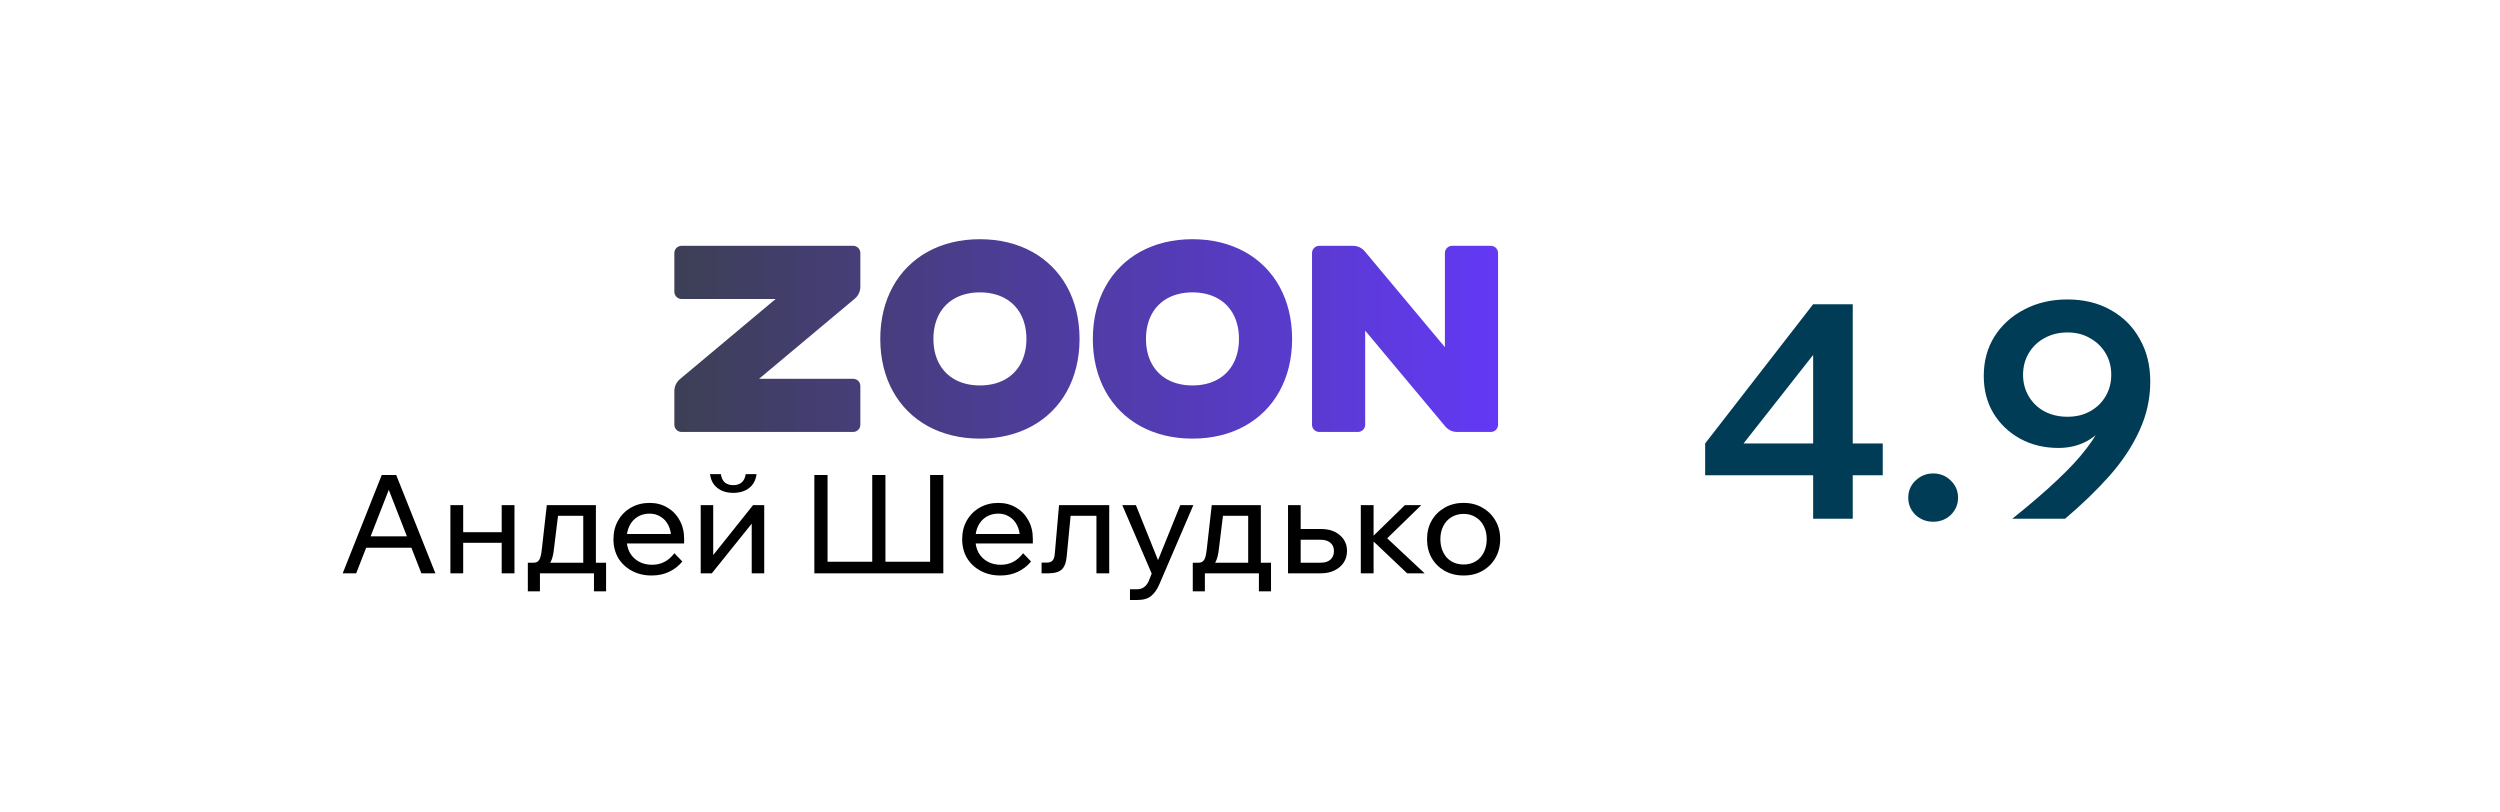
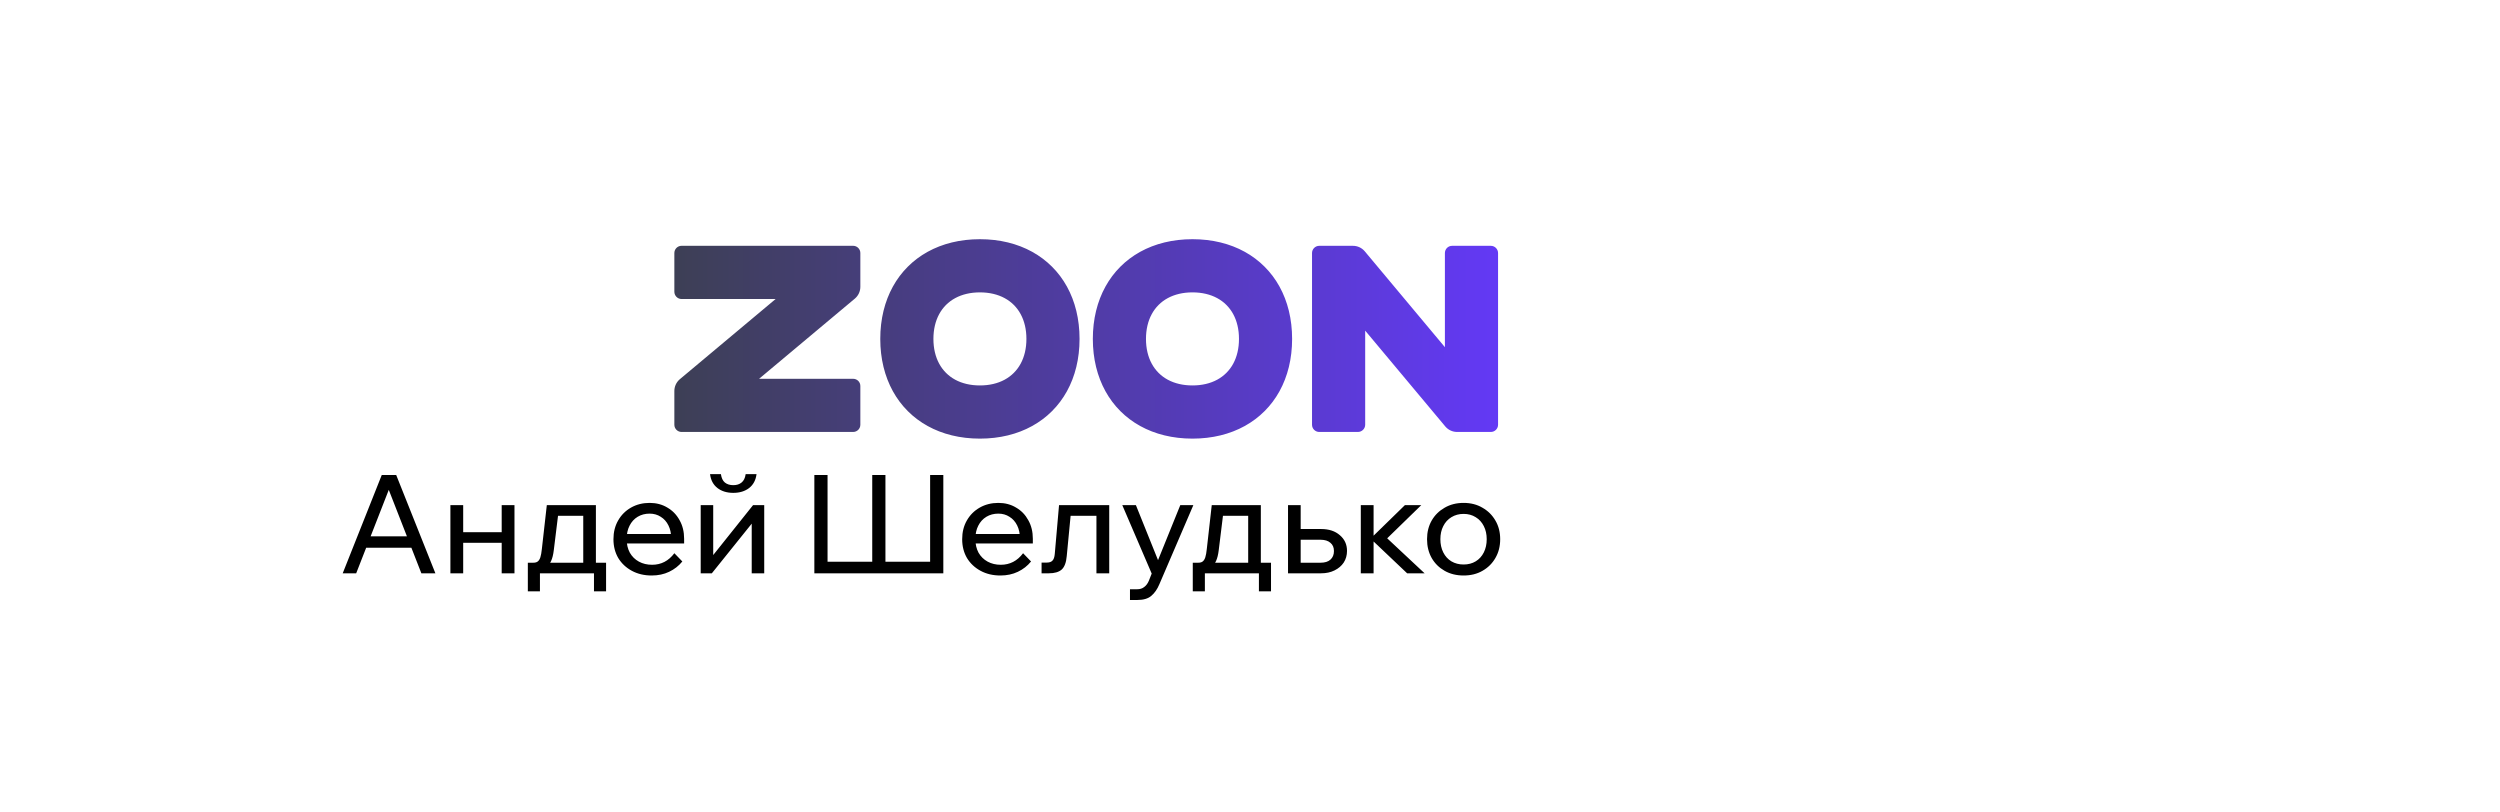
<svg xmlns="http://www.w3.org/2000/svg" width="200" height="65" viewBox="0 0 200 65" fill="none">
  <path d="M54.527 19.664H68.249C68.569 19.664 68.828 19.923 68.828 20.243V22.943C68.828 23.303 68.672 23.644 68.4 23.879L60.727 30.303H68.249C68.569 30.303 68.828 30.558 68.828 30.878V33.978C68.828 34.298 68.569 34.557 68.249 34.557H54.527C54.207 34.557 53.948 34.298 53.948 33.978V31.282C53.948 30.922 54.104 30.582 54.376 30.346L62.049 23.922H54.527C54.207 23.922 53.948 23.657 53.948 23.337V20.243C53.948 19.923 54.207 19.664 54.527 19.664ZM78.393 19.136C79.98 19.136 81.394 19.493 82.575 20.145C83.756 20.798 84.704 21.746 85.356 22.927C86.008 24.109 86.364 25.525 86.364 27.113C86.364 28.701 86.008 30.116 85.356 31.298C84.704 32.48 83.756 33.428 82.575 34.08C81.394 34.733 79.98 35.09 78.393 35.09C76.807 35.09 75.392 34.733 74.211 34.08C73.03 33.428 72.083 32.48 71.431 31.298C70.779 30.116 70.422 28.701 70.422 27.113C70.422 25.525 70.779 24.109 71.431 22.927C72.083 21.746 73.03 20.798 74.211 20.145C75.392 19.493 76.807 19.136 78.393 19.136ZM78.393 23.39C77.634 23.39 76.968 23.551 76.417 23.849C75.866 24.147 75.43 24.583 75.132 25.135C74.834 25.686 74.673 26.353 74.673 27.113C74.673 27.872 74.834 28.539 75.132 29.09C75.43 29.642 75.866 30.078 76.417 30.377C76.968 30.675 77.634 30.835 78.393 30.835C79.152 30.835 79.819 30.675 80.37 30.377C80.921 30.078 81.357 29.642 81.655 29.09C81.953 28.539 82.113 27.872 82.113 27.113C82.113 26.353 81.953 25.686 81.655 25.135C81.357 24.583 80.921 24.147 80.37 23.849C79.819 23.551 79.152 23.39 78.393 23.39ZM95.398 19.136C96.985 19.136 98.4 19.493 99.581 20.145C100.761 20.798 101.709 21.746 102.361 22.927C103.013 24.109 103.369 25.525 103.369 27.113C103.369 28.701 103.013 30.116 102.361 31.298C101.709 32.48 100.761 33.428 99.581 34.08C98.4 34.733 96.985 35.09 95.398 35.09C93.812 35.09 92.397 34.733 91.216 34.08C90.035 33.428 89.088 32.48 88.436 31.298C87.784 30.116 87.427 28.701 87.427 27.113C87.427 25.525 87.784 24.109 88.436 22.927C89.088 21.746 90.035 20.798 91.216 20.145C92.397 19.493 93.812 19.136 95.398 19.136ZM95.398 23.39C94.639 23.39 93.973 23.551 93.422 23.849C92.871 24.147 92.435 24.583 92.137 25.135C91.839 25.686 91.678 26.353 91.678 27.113C91.678 27.872 91.839 28.539 92.137 29.09C92.435 29.642 92.871 30.078 93.422 30.377C93.973 30.675 94.639 30.835 95.398 30.835C96.157 30.835 96.824 30.675 97.375 30.377C97.926 30.078 98.362 29.642 98.66 29.09C98.958 28.539 99.118 27.872 99.118 27.113C99.118 26.353 98.958 25.686 98.66 25.135C98.362 24.583 97.926 24.147 97.375 23.849C96.824 23.551 96.157 23.39 95.398 23.39ZM119.845 20.245V33.978C119.845 34.298 119.586 34.557 119.266 34.557H116.57C116.21 34.557 115.87 34.401 115.634 34.129L109.215 26.451V33.978C109.215 34.298 108.95 34.557 108.63 34.557H105.541C105.221 34.557 104.962 34.298 104.962 33.978V20.245C104.962 19.925 105.221 19.666 105.541 19.666H108.237C108.597 19.666 108.937 19.822 109.172 20.094L115.592 27.774V20.245C115.592 19.925 115.846 19.666 116.166 19.666H119.266C119.586 19.666 119.845 19.925 119.845 20.245Z" fill="url(#paint0_linear_2007_1903)" />
  <path d="M33.291 43.818H28.891V42.905H33.291V43.818ZM34.831 45.864H33.709L30.904 38.681H31.3L28.495 45.864H27.417L30.541 37.999H31.696L34.831 45.864ZM40.135 45.864V40.408H41.158V45.864H40.135ZM36.032 45.864V40.408H37.055V45.864H36.032ZM36.527 43.422V42.575H40.707V43.422H36.527ZM42.469 45.49V45.017H42.667C42.821 45.017 42.938 44.984 43.019 44.918C43.107 44.852 43.177 44.742 43.228 44.588C43.279 44.427 43.32 44.203 43.349 43.917L43.745 40.408H47.672V45.358H46.66V40.595L47.375 41.266H43.91L44.724 40.595L44.306 43.994C44.262 44.368 44.189 44.665 44.086 44.885C43.991 45.098 43.848 45.252 43.657 45.347C43.466 45.443 43.206 45.49 42.876 45.49H42.469ZM42.227 47.305V45.017H48.486V47.305H47.518V45.215L48.156 45.864H42.81L43.195 45.215V47.305H42.227ZM53.949 44.258L54.587 44.918C54.301 45.27 53.949 45.545 53.531 45.743C53.12 45.941 52.655 46.04 52.134 46.04C51.54 46.04 51.012 45.916 50.55 45.666C50.088 45.417 49.725 45.076 49.461 44.643C49.204 44.203 49.076 43.701 49.076 43.136C49.076 42.572 49.201 42.073 49.45 41.64C49.699 41.2 50.044 40.856 50.484 40.606C50.924 40.357 51.419 40.232 51.969 40.232C52.504 40.232 52.977 40.357 53.388 40.606C53.806 40.848 54.132 41.186 54.367 41.618C54.609 42.044 54.73 42.539 54.73 43.103V43.169H53.696V43.07C53.696 42.674 53.623 42.33 53.476 42.036C53.329 41.736 53.124 41.505 52.86 41.343C52.603 41.175 52.306 41.09 51.969 41.09C51.61 41.09 51.291 41.175 51.012 41.343C50.733 41.512 50.517 41.75 50.363 42.058C50.209 42.359 50.132 42.715 50.132 43.125C50.132 43.536 50.216 43.899 50.385 44.214C50.561 44.522 50.803 44.761 51.111 44.929C51.419 45.098 51.771 45.182 52.167 45.182C52.893 45.182 53.487 44.874 53.949 44.258ZM54.73 43.477H49.835V42.718H54.554L54.73 43.103V43.477ZM56.056 45.864V40.408H57.057V44.522L56.98 44.5L60.247 40.408H61.138V45.864H60.137V41.75L60.225 41.783L56.947 45.864H56.056ZM58.663 39.429C58.157 39.429 57.735 39.301 57.398 39.044C57.06 38.78 56.862 38.41 56.804 37.933H57.673C57.717 38.241 57.823 38.465 57.992 38.604C58.168 38.744 58.391 38.813 58.663 38.813C58.934 38.813 59.154 38.744 59.323 38.604C59.499 38.465 59.609 38.241 59.653 37.933H60.522C60.463 38.41 60.265 38.78 59.928 39.044C59.59 39.301 59.169 39.429 58.663 39.429ZM65.148 45.864V37.999H66.204V45.644L65.61 44.94H70.197L69.779 45.644V37.999H70.835V45.644L70.417 44.94H75.004L74.41 45.644V37.999H75.466V45.864H65.148ZM81.847 44.258L82.484 44.918C82.198 45.27 81.847 45.545 81.428 45.743C81.018 45.941 80.552 46.04 80.031 46.04C79.438 46.04 78.909 45.916 78.448 45.666C77.986 45.417 77.623 45.076 77.359 44.643C77.102 44.203 76.974 43.701 76.974 43.136C76.974 42.572 77.098 42.073 77.347 41.64C77.597 41.2 77.942 40.856 78.382 40.606C78.822 40.357 79.317 40.232 79.867 40.232C80.402 40.232 80.875 40.357 81.285 40.606C81.704 40.848 82.03 41.186 82.264 41.618C82.507 42.044 82.627 42.539 82.627 43.103V43.169H81.594V43.07C81.594 42.674 81.52 42.33 81.374 42.036C81.227 41.736 81.022 41.505 80.757 41.343C80.501 41.175 80.204 41.09 79.867 41.09C79.507 41.09 79.188 41.175 78.909 41.343C78.631 41.512 78.415 41.75 78.26 42.058C78.106 42.359 78.029 42.715 78.029 43.125C78.029 43.536 78.114 43.899 78.282 44.214C78.459 44.522 78.701 44.761 79.008 44.929C79.317 45.098 79.668 45.182 80.064 45.182C80.79 45.182 81.385 44.874 81.847 44.258ZM82.627 43.477H77.733V42.718H82.451L82.627 43.103V43.477ZM83.326 45.864V45.006H83.744C83.95 45.006 84.1 44.955 84.195 44.852C84.298 44.75 84.36 44.57 84.382 44.313L84.723 40.408H88.738V45.864H87.715V40.595L88.441 41.266H84.921L85.713 40.595L85.339 44.489C85.295 45.003 85.159 45.362 84.932 45.567C84.705 45.765 84.364 45.864 83.909 45.864H83.326ZM94.424 40.408H95.469L92.752 46.733C92.584 47.137 92.367 47.448 92.103 47.668C91.847 47.888 91.476 47.998 90.992 47.998H90.398V47.14H90.97C91.198 47.14 91.385 47.082 91.531 46.964C91.685 46.854 91.81 46.689 91.905 46.469L92.136 45.886L89.782 40.408H90.871L92.84 45.303H92.444L94.424 40.408ZM95.664 45.49V45.017H95.862C96.016 45.017 96.134 44.984 96.214 44.918C96.302 44.852 96.372 44.742 96.423 44.588C96.475 44.427 96.515 44.203 96.544 43.917L96.94 40.408H100.867V45.358H99.855V40.595L100.57 41.266H97.105L97.919 40.595L97.501 43.994C97.457 44.368 97.384 44.665 97.281 44.885C97.186 45.098 97.043 45.252 96.852 45.347C96.662 45.443 96.401 45.49 96.071 45.49H95.664ZM95.422 47.305V45.017H101.681V47.305H100.713V45.215L101.351 45.864H96.005L96.39 45.215V47.305H95.422ZM103.042 45.864V40.408H104.054V45.71L103.383 45.017H105.649C105.986 45.017 106.247 44.937 106.43 44.775C106.621 44.607 106.716 44.376 106.716 44.082C106.716 43.796 106.621 43.576 106.43 43.422C106.247 43.261 105.986 43.18 105.649 43.18H103.548V42.322H105.693C106.316 42.322 106.815 42.487 107.189 42.817C107.57 43.14 107.761 43.558 107.761 44.071C107.761 44.423 107.673 44.735 107.497 45.006C107.321 45.27 107.075 45.479 106.76 45.633C106.452 45.787 106.096 45.864 105.693 45.864H103.042ZM112.571 45.864L109.59 43.037H109.7L112.395 40.408H113.704L110.778 43.257L110.569 42.685L113.968 45.864H112.571ZM108.864 45.864V40.408H109.887V45.864H108.864ZM117.089 46.04C116.517 46.04 116.011 45.916 115.571 45.666C115.131 45.417 114.786 45.076 114.537 44.643C114.288 44.203 114.163 43.701 114.163 43.136C114.163 42.572 114.288 42.073 114.537 41.64C114.786 41.208 115.131 40.867 115.571 40.617C116.011 40.361 116.517 40.232 117.089 40.232C117.661 40.232 118.163 40.361 118.596 40.617C119.036 40.867 119.381 41.208 119.63 41.64C119.887 42.073 120.015 42.572 120.015 43.136C120.015 43.701 119.887 44.203 119.63 44.643C119.381 45.076 119.036 45.417 118.596 45.666C118.163 45.916 117.661 46.04 117.089 46.04ZM117.089 45.16C117.456 45.16 117.778 45.076 118.057 44.907C118.336 44.739 118.552 44.5 118.706 44.192C118.86 43.884 118.937 43.532 118.937 43.136C118.937 42.74 118.86 42.392 118.706 42.091C118.552 41.783 118.336 41.545 118.057 41.376C117.778 41.2 117.456 41.112 117.089 41.112C116.722 41.112 116.396 41.2 116.11 41.376C115.831 41.545 115.615 41.783 115.461 42.091C115.307 42.392 115.23 42.74 115.23 43.136C115.23 43.532 115.307 43.884 115.461 44.192C115.615 44.5 115.831 44.739 116.11 44.907C116.396 45.076 116.722 45.16 117.089 45.16Z" fill="black" />
-   <path d="M148.22 41.5H145.052V38.02H136.412V35.476L145.052 24.34H148.22V35.476H150.62V38.02H148.22V41.5ZM145.052 28.396L139.484 35.476H145.052V28.396ZM156.644 39.82C156.644 40.348 156.452 40.804 156.068 41.188C155.684 41.556 155.212 41.74 154.652 41.74C154.108 41.74 153.636 41.556 153.236 41.188C152.852 40.804 152.66 40.348 152.66 39.82C152.66 39.276 152.852 38.82 153.236 38.452C153.636 38.068 154.108 37.876 154.652 37.876C155.212 37.876 155.684 38.068 156.068 38.452C156.452 38.82 156.644 39.276 156.644 39.82ZM165.397 23.956C166.709 23.956 167.861 24.236 168.853 24.796C169.861 25.356 170.637 26.132 171.181 27.124C171.741 28.1 172.021 29.236 172.021 30.532C172.021 31.892 171.733 33.196 171.157 34.444C170.597 35.676 169.805 36.876 168.781 38.044C167.757 39.196 166.565 40.348 165.205 41.5H160.981C162.421 40.348 163.621 39.316 164.581 38.404C165.557 37.492 166.341 36.644 166.933 35.86C167.541 35.076 167.989 34.316 168.277 33.58L168.661 33.7C168.245 34.34 167.693 34.86 167.005 35.26C166.317 35.644 165.541 35.836 164.677 35.836C163.541 35.836 162.517 35.588 161.605 35.092C160.709 34.596 159.997 33.916 159.469 33.052C158.957 32.188 158.701 31.196 158.701 30.076C158.701 28.876 158.989 27.82 159.565 26.908C160.157 25.98 160.957 25.26 161.965 24.748C162.973 24.22 164.117 23.956 165.397 23.956ZM165.397 26.596C164.709 26.596 164.093 26.748 163.549 27.052C163.021 27.34 162.605 27.74 162.301 28.252C161.997 28.764 161.845 29.34 161.845 29.98C161.845 30.62 161.997 31.196 162.301 31.708C162.605 32.22 163.021 32.62 163.549 32.908C164.093 33.196 164.709 33.34 165.397 33.34C166.085 33.34 166.685 33.196 167.197 32.908C167.725 32.62 168.141 32.22 168.445 31.708C168.749 31.196 168.901 30.62 168.901 29.98C168.901 29.34 168.749 28.764 168.445 28.252C168.141 27.74 167.725 27.34 167.197 27.052C166.685 26.748 166.085 26.596 165.397 26.596Z" fill="#003C56" />
  <defs>
    <linearGradient id="paint0_linear_2007_1903" x1="119.843" y1="35.621" x2="53.948" y2="35.621" gradientUnits="userSpaceOnUse">
      <stop stop-color="#6339F5" />
      <stop offset="1" stop-color="#3D3F55" />
    </linearGradient>
  </defs>
</svg>